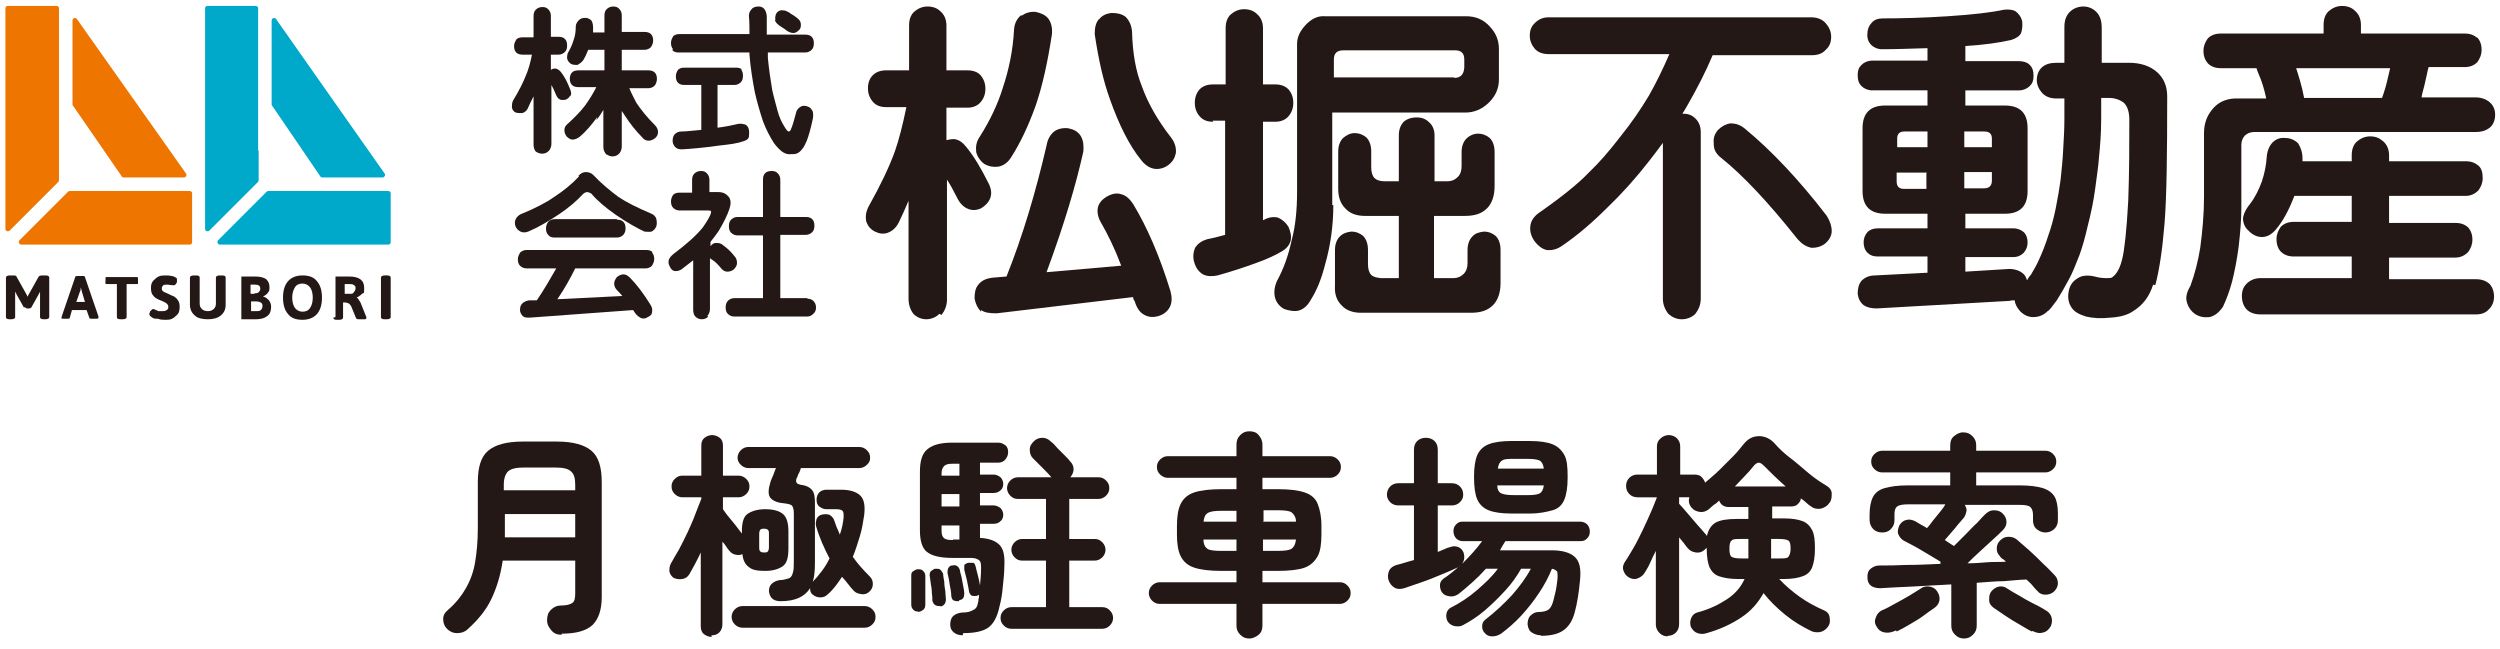
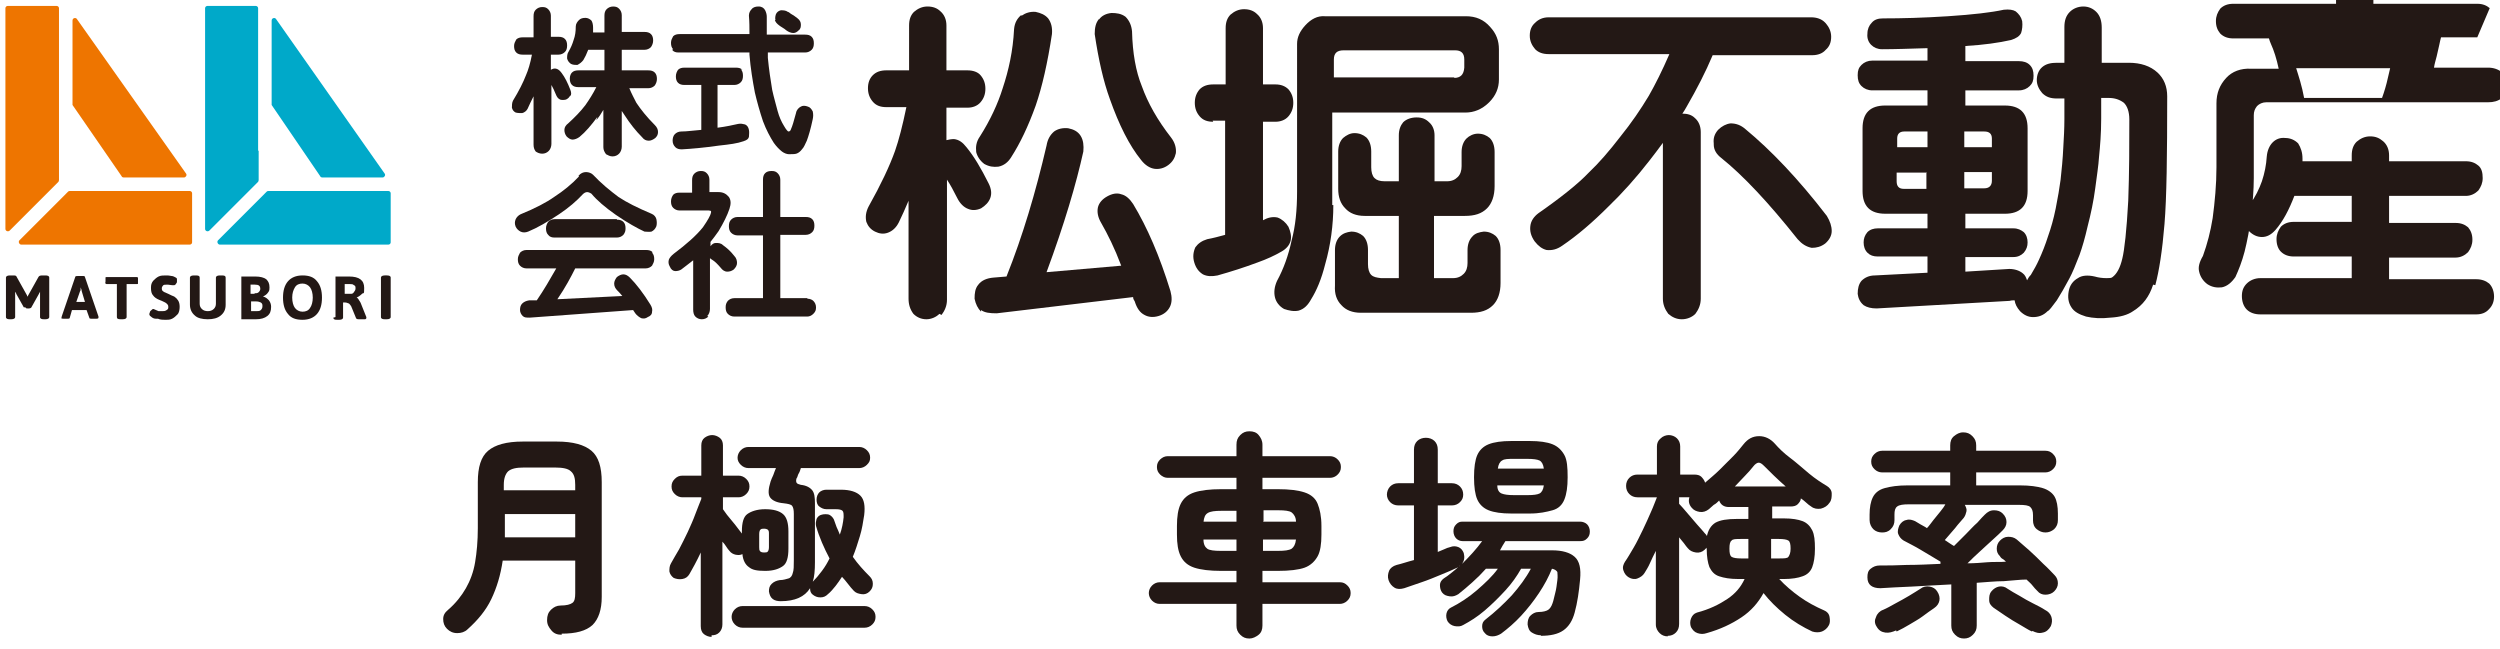
<svg xmlns="http://www.w3.org/2000/svg" id="_レイヤー_2" version="1.1" viewBox="0 0 462 120">
  <defs>
    <style>
      .st0 {
        fill: none;
      }

      .st1 {
        fill: #00a9c9;
      }

      .st2 {
        fill: #ee7500;
      }

      .st3 {
        fill: #231815;
      }
    </style>
  </defs>
  <g id="_レイヤー_1-2">
    <g>
      <g id="_レイヤー_1-21" data-name="_レイヤー_1-2">
        <g>
          <g>
            <g>
              <path class="st3" d="M105.4,17.6c-.2.4-.4.6-.8.8-.4.1-.8.1-1.1,0-.4-.2-.6-.5-.8-1-.3-.7-.5-1.2-.8-1.7v10.9c0,.5-.2,1-.5,1.3-.3.3-.7.5-1.2.5s-.9-.2-1.2-.4c-.3-.4-.4-.8-.4-1.3v-8.9c-.4.8-.8,1.6-1.1,2.3-.2.4-.6.7-1,.8-.4,0-.8,0-1.2-.1-.4-.2-.6-.5-.7-.9,0-.4,0-.9.2-1.3,1.1-1.8,1.9-3.4,2.4-4.7.4-.9.8-2.2,1.1-3.8h-1.7c-.5,0-.9-.1-1.2-.4-.3-.3-.4-.7-.4-1.2s.2-.8.4-1.2c.3-.3.7-.4,1.2-.4h2v-3.9c0-.5.1-.9.4-1.2.3-.3.7-.5,1.2-.5s.8.1,1.1.4c.3.3.5.7.5,1.2v3.9h1.4c.5,0,.9.1,1.2.4.3.3.4.7.4,1.2s-.1.9-.4,1.2c-.3.3-.7.5-1.2.5h-1.4v2.8c.3-.2.7-.3,1-.2.4.1.7.4,1,.8.6.8,1.1,1.8,1.6,3.1.2.5.2.9,0,1.2h0ZM110.4,21.6c-1.1,1.5-2.2,2.8-3.3,3.7-.4.3-.9.5-1.3.5-.4,0-.8-.3-1.1-.6-.3-.4-.4-.8-.4-1.2,0-.5.3-.9.7-1.2,1.2-1.1,2.3-2.2,3.2-3.4.7-1,1.4-2.1,2-3.3h-3.3c-.5,0-.9-.1-1.2-.4-.3-.3-.4-.7-.4-1.2s.2-.9.4-1.1c.3-.3.7-.4,1.2-.4h4.8v-3.8h-3c-.3.8-.6,1.4-.9,1.9-.3.4-.7.7-1.1.9-.4,0-.8,0-1.2-.2-.4-.3-.6-.6-.7-1,0-.4,0-.9.3-1.3.4-.7.7-1.4.9-2.1.3-.8.4-1.6.4-2.5,0-.5.3-.9.6-1.2.3-.3.7-.4,1.2-.4.4,0,.8.2,1.1.5.2.3.3.8.3,1.3,0,.3,0,.6,0,.9h2.1v-3.1c0-.5.1-.9.4-1.2.3-.3.7-.5,1.2-.5s.8.1,1.1.4c.3.3.5.7.5,1.2v3.1h4.2c.5,0,.9.1,1.2.4.3.3.4.7.4,1.2s-.2.9-.4,1.2c-.3.3-.7.5-1.2.5h-4.2v3.8h4.9c.5,0,.9.1,1.2.4.3.3.4.7.4,1.2s-.2.9-.4,1.2c-.3.3-.7.5-1.2.5h-3.5c.4,1,.9,1.9,1.3,2.7.8,1.2,1.9,2.6,3.4,4.1.4.4.6.8.6,1.3,0,.5-.2.8-.5,1.1-.4.3-.8.5-1.2.5-.5,0-.9-.2-1.2-.6-1.2-1.2-2.3-2.6-3.2-4-.2-.3-.4-.6-.6-.9v6.6c0,.5-.2,1-.5,1.3-.3.3-.7.5-1.2.5s-.8-.2-1.2-.4c-.3-.4-.5-.8-.5-1.3v-6.9c-.4.7-.8,1.3-1.3,1.9h0s0,0,0,0Z" />
              <path class="st3" d="M124.4,9.1c-.3-.3-.4-.7-.4-1.2s.2-.8.4-1.2c.3-.3.7-.4,1.2-.4h12.9c0-1.2,0-2.3-.1-3.4,0-.5.2-.9.5-1.2.3-.4.8-.5,1.3-.5.6,0,1,.3,1.2.7.2.4.3.8.3,1.2,0,1,0,2.1,0,3.3h7.1c.5,0,.9.1,1.2.4.3.3.4.7.4,1.2s-.1.9-.4,1.2c-.3.3-.7.5-1.2.5h-6.9c0,.3,0,.7,0,1,.2,2.1.5,4.1.8,5.9.3,1.4.7,2.7,1,3.9.3,1.1.7,2,1.2,2.8.4.7.7,1,.8,1,.2,0,.4-.1.5-.5.2-.4.5-1.4.9-2.9.1-.6.5-1,.9-1.2.3-.2.8-.2,1.3,0,.4.1.7.5.9.9.1.5.1.9,0,1.4-.4,1.9-.8,3.2-1.1,4-.3.6-.5,1.2-.9,1.6-.3.4-.6.6-.8.7-.3.2-.9.2-1.6.2-.4,0-.9-.2-1.3-.5-.5-.4-1-.9-1.5-1.6-.7-1.1-1.4-2.4-2-4-.6-1.8-1.1-3.6-1.5-5.3-.4-2.1-.8-4.5-1-7,0-.1,0-.2,0-.4h-13.1c-.5,0-.9-.1-1.2-.5h0,0ZM136.9,12.8c.3.3.4.7.4,1.2s-.1.9-.4,1.2c-.3.3-.7.5-1.2.5h-3.1v7.9c1.6-.2,2.9-.5,3.8-.7.5-.1.9,0,1.3.1.4.2.6.5.7,1,.1.5,0,.9,0,1.3-.1.4-.4.6-1,.8-1.1.4-2.6.6-4.5.8-2.8.4-5.1.6-6.9.7-.5,0-.9-.1-1.2-.4-.3-.3-.5-.7-.5-1.2,0-.4.1-.9.4-1.2.3-.3.7-.5,1.2-.5,1.1,0,2.3-.2,3.7-.3v-8.3h-3.1c-.5,0-.9-.1-1.2-.4-.3-.3-.4-.7-.4-1.2s.2-.9.4-1.2c.3-.3.7-.4,1.2-.4h9.5c.5,0,.9.1,1.2.4h0s0,0,0,0ZM143.3,3.7c-.1-.4,0-.8.1-1.1.2-.4.5-.6.9-.7.4,0,.9,0,1.3.3.2,0,.4.3.8.5.4.2.7.5,1,.7.4.3.6.7.6,1.1,0,.4,0,.8-.4,1.1-.3.3-.6.5-1,.5-.4,0-.9-.2-1.3-.5-.2-.2-.4-.3-.7-.5-.3-.2-.5-.3-.6-.4-.4-.3-.7-.6-.8-1h0Z" />
              <path class="st3" d="M106.9,32.5c.4-.5.9-.7,1.4-.7s1,.2,1.3.5c1.5,1.6,3.1,2.9,4.7,4.1,1.5,1,3.5,2,6.1,3.1.5.2.8.6.9,1,.1.5.1.9,0,1.3-.2.5-.5.8-.9,1-.4.1-.9,0-1.3,0-1.3-.6-3.1-1.6-5.3-3.1-2-1.4-3.5-2.7-4.5-3.9-.3-.2-.6-.3-.8-.3-.3,0-.6.2-.8.4-1.1,1.2-2.6,2.5-4.4,3.7-2.1,1.4-4,2.5-5.7,3.2-.5.2-1,.2-1.4,0-.4-.2-.7-.5-.9-.9-.2-.5-.2-.9,0-1.4.2-.4.5-.7.9-.9,2.7-1.1,4.8-2.2,6.2-3.2,1.7-1.1,3.3-2.4,4.6-3.8h0ZM120.5,46.7c.3.3.4.7.4,1.2s-.2.8-.4,1.2c-.3.3-.7.5-1.2.5h-13c-.8,1.6-1.8,3.5-3.3,5.7l12-.6c-.3-.4-.6-.7-.9-1-.4-.4-.6-.8-.6-1.3,0-.4.2-.8.5-1.2.4-.3.8-.5,1.2-.5.4,0,.8.2,1.2.6,1.2,1.2,2.5,2.9,3.8,5,.3.5.4.9.3,1.3,0,.5-.3.8-.8,1-.4.3-.8.3-1.2.2-.4-.2-.8-.5-1.1-.9-.1-.2-.3-.4-.4-.6l-19.1,1.4c-.6,0-1,0-1.3-.3-.3-.3-.5-.7-.5-1.1,0-.5.1-.9.4-1.2.3-.3.7-.5,1.3-.6h1.4c1.3-1.9,2.4-3.8,3.6-5.9h-5.5c-.5,0-.9-.2-1.2-.5-.3-.3-.4-.7-.4-1.2s.2-.8.4-1.2c.3-.3.7-.5,1.2-.5h22.1c.5,0,.9.1,1.2.4h0s0,0,0,0ZM114,40.6c.5,0,.9.1,1.2.4.3.3.4.7.4,1.2s-.1.8-.4,1.2c-.3.3-.7.5-1.2.5h-11.5c-.5,0-.9-.1-1.2-.5-.3-.3-.4-.7-.4-1.2s.2-.9.4-1.2c.3-.3.7-.5,1.2-.5h11.5Z" />
              <path class="st3" d="M130.9,58.5c-.3.3-.7.5-1.2.5-.5,0-.9-.2-1.2-.5-.3-.3-.4-.8-.4-1.3v-9.1c-.8.6-1.5,1.2-2.2,1.7-.3.2-.7.3-1.1.3-.4,0-.8-.3-1-.8-.3-.5-.3-.9-.2-1.3.1-.3.4-.7.9-1.1,2.4-1.8,4.2-3.4,5.4-4.9.9-1.3,1.4-2.2,1.5-2.7,0-.2,0-.3,0-.3,0,0-.2-.1-.4-.1h-5.4c-.5,0-.9-.2-1.2-.5-.3-.3-.4-.7-.4-1.2s.2-.9.4-1.2c.3-.3.7-.4,1.2-.4h2.3v-2.3c0-.5.1-.9.4-1.2.3-.3.7-.5,1.2-.5s.8.1,1.1.4c.3.3.5.7.5,1.2v2.3h1.7c.8,0,1.4.3,1.9.9.4.6.4,1.3.1,2.2-.4,1.2-1.1,2.6-2,4.1-.5.7-1,1.4-1.5,2-.3.4-.3.4,0,0v.8c.3-.4.6-.6,1-.6.4,0,.9,0,1.3.4.7.5,1.4,1.1,2.1,2,.4.4.5.9.5,1.3,0,.4-.2.8-.6,1.2-.4.3-.8.4-1.2.4-.5,0-.9-.3-1.2-.7-.6-.7-1.1-1.2-1.6-1.5-.2-.1-.3-.2-.4-.3v9.4c0,.5-.2,1-.5,1.3h0,0ZM149.2,55.2c.5,0,.9.2,1.1.4.3.3.5.7.5,1.2s-.1.8-.5,1.2c-.3.3-.7.5-1.1.5h-13.5c-.5,0-.9-.2-1.2-.5-.3-.3-.4-.7-.4-1.2s.1-.8.4-1.2c.3-.3.7-.5,1.2-.5h5.3v-11.6h-4.7c-.5,0-.9-.2-1.2-.5-.3-.3-.4-.7-.4-1.2s.1-.9.4-1.2c.3-.3.7-.5,1.2-.5h4.7v-6.9c0-.5.1-.9.4-1.2.3-.3.7-.4,1.2-.4s.8.1,1.1.4c.3.3.5.7.5,1.2v6.9h4.7c.5,0,.9.1,1.2.4.3.3.4.7.4,1.2s-.1.9-.4,1.2c-.3.3-.7.5-1.2.5h-4.7v11.7h5,0Z" />
            </g>
            <g>
              <path class="st3" d="M173.6,58c-.6.6-1.5,1-2.4,1-1,0-1.8-.4-2.4-1-.6-.8-.9-1.7-.9-2.8v-18.1c-.6,1.4-1.2,2.8-1.8,4-.5,1-1.2,1.6-2,1.9-.8.3-1.6.2-2.4-.2-.8-.4-1.3-1-1.6-1.8-.2-.9-.1-1.8.4-2.8,2.3-4.1,3.9-7.5,4.9-10.3.7-2,1.4-4.7,2.1-8.1h-3.7c-1.1,0-1.9-.3-2.5-1-.6-.7-.9-1.5-.9-2.5s.3-1.8.9-2.4c.6-.6,1.4-.9,2.5-.9h4.2V4.7c0-1.1.3-1.9.9-2.5.7-.6,1.5-1,2.5-1s1.8.3,2.4.9c.7.6,1.1,1.5,1.1,2.6v8.3h3.9c1,0,1.9.3,2.4.9.6.7.9,1.5.9,2.5s-.3,1.8-.9,2.5c-.6.7-1.5,1-2.4,1h-3.9v6c.4-.1.9-.2,1.4-.2.9.1,1.6.6,2.3,1.5,1.4,1.7,2.7,3.9,4.1,6.7.5,1,.6,1.9.3,2.7-.3.8-.9,1.4-1.7,1.9-.9.4-1.7.4-2.4.1-.8-.3-1.5-1-2-2-.7-1.4-1.3-2.5-1.9-3.4v22.2c0,1.1-.4,2-1,2.8h0s0,0,0,0ZM181.3,57.6c-.6-.6-1-1.4-1.2-2.4,0-1,.1-1.9.7-2.6.6-.8,1.6-1.2,2.8-1.3l2.4-.2c3-7.5,5.4-15.6,7.4-24.2.2-1.2.7-2,1.4-2.6.7-.5,1.6-.7,2.6-.6,1,.2,1.8.6,2.3,1.4.5.8.6,1.8.5,2.9-1.3,5.9-3.5,13.4-6.8,22.3l13.8-1.2c-1.2-3.2-2.5-5.8-3.7-7.9-.6-1-.8-2-.6-2.9.2-.8.8-1.5,1.7-2,.9-.5,1.8-.7,2.6-.4.9.2,1.6.9,2.2,1.8,2.6,4.3,4.9,9.6,6.9,16.1.3,1.1.3,2.1-.1,2.9-.4.8-1.1,1.4-2.1,1.7-1,.3-1.9.2-2.6-.2-.8-.4-1.4-1.2-1.8-2.5-.2-.3-.3-.5-.3-.8l-25.2,3c-1.3,0-2.2-.1-2.9-.6h0s0,0,0,0ZM188.8,2.9c.7-.5,1.6-.8,2.6-.7.9.2,1.7.5,2.3,1.2.6.8.8,1.8.7,2.9-.8,5.3-1.8,9.7-3,13.2-1.4,3.9-2.9,7-4.5,9.5-.6,1-1.4,1.6-2.4,1.8-.9.1-1.7,0-2.6-.5-.8-.6-1.3-1.4-1.5-2.2-.1-1,0-1.9.7-2.9,1.9-3,3.3-6,4.2-8.9,1.1-3.3,1.9-6.9,2.1-10.9.1-1.2.6-2,1.3-2.6,0,0,0,0,0,0ZM203.1,3.6c.5-.7,1.3-1.1,2.3-1.2.9,0,1.8.1,2.6.7.7.7,1.1,1.6,1.2,2.7.1,4,.7,7.4,1.8,10.1,1.1,3.1,2.9,6.3,5.4,9.5.7.9,1,1.9.9,2.9-.2.9-.6,1.6-1.4,2.2-.8.6-1.7.8-2.5.7-.9-.1-1.8-.7-2.5-1.6-2.2-2.7-4.1-6.5-5.8-11.3-1.2-3.3-2.1-7.3-2.8-12,0-1.2.2-2.1.8-2.8h0Z" />
              <path class="st3" d="M224.2,22.5c-1.1,0-1.9-.3-2.5-1-.6-.7-.9-1.5-.9-2.5s.3-1.8.9-2.5c.6-.6,1.4-.9,2.5-.9h2.3V5.2c0-1.1.3-1.9.9-2.5.7-.6,1.5-1,2.5-1s1.8.3,2.4.9c.7.6,1.1,1.5,1.1,2.6v10.4h2.3c1,0,1.8.3,2.4.9.6.7.9,1.5.9,2.5s-.3,1.8-.9,2.5c-.6.7-1.5,1-2.4,1h-2.3v18.2s0,0,0,0c.9-.5,1.8-.7,2.7-.5.8.3,1.5.9,2,1.7.4.9.6,1.8.4,2.6-.2.8-.8,1.5-1.7,2-1.2.7-2.7,1.4-4.4,2-2.4.9-4.9,1.7-7.4,2.4-1,.2-1.9.2-2.7-.2-.8-.5-1.3-1.2-1.6-2.2-.3-1-.2-1.9.2-2.8.5-.7,1.2-1.2,2.2-1.5,1.1-.2,2.2-.5,3.3-.8v-21.1h-2.3s0,0,0,0ZM246.4,37.9c0,3.7-.5,7.4-1.5,10.9-.7,2.8-1.6,4.9-2.6,6.5-.6,1.1-1.3,1.8-2.3,2.1-.9.2-1.8,0-2.7-.3-.9-.5-1.5-1.3-1.7-2.2-.2-.9-.1-1.9.4-3,1.2-2.2,2.1-4.7,2.7-7.5.7-2.6,1-5.6,1-9V8.1c0-1.2.5-2.3,1.5-3.4,1.1-1.2,2.3-1.8,3.6-1.7h26.1c1.8,0,3.3.6,4.5,2,1.1,1.2,1.6,2.5,1.6,4.1v5.6c0,1.6-.6,3-1.8,4.2-1.3,1.3-2.8,1.9-4.4,1.9h-24.6v17.1h0ZM268.7,14.4c1.2,0,1.8-.6,1.9-1.9v-1.5c0-1.2-.6-1.7-1.7-1.7h-20.6c-1.2,0-1.8.5-1.8,1.7v3.3h22.3ZM268.5,51.4c.9,0,1.5-.3,2-.8.5-.5.7-1.2.7-2v-2.4c0-1,.3-1.9.9-2.5.5-.6,1.3-.8,2.1-.9.9,0,1.6.3,2.2.8.6.6.9,1.5.9,2.6v6.1c0,1.8-.5,3.2-1.4,4.1-1,1-2.3,1.4-4.1,1.4h-20.3c-1.6,0-2.8-.5-3.6-1.4-.9-.9-1.3-2.1-1.2-3.6v-6.6c0-1,.3-1.9.9-2.5.6-.6,1.3-.8,2.1-.9.9,0,1.6.3,2.2.8.6.6.9,1.5.9,2.6v2.6c0,.9.2,1.6.6,2,.4.4,1,.5,1.8.6h3.3v-11.5h-6.3c-1.6,0-2.8-.5-3.6-1.4-.9-.9-1.3-2.1-1.3-3.6v-6.9c0-1,.3-1.9.9-2.5.6-.5,1.3-.9,2.1-.9.9,0,1.6.3,2.2.8.6.6.9,1.5.9,2.6v2.9c0,.9.2,1.6.6,2,.4.4,1,.6,1.9.6h2.6v-8.5c0-1,.3-1.8.8-2.4.6-.6,1.5-.9,2.5-.9s1.7.3,2.3.9c.7.6,1,1.5,1,2.4v8.5h2.3c.9,0,1.5-.3,2-.8.5-.5.7-1.2.7-2v-2.6c0-1,.3-1.9.9-2.5.5-.5,1.3-.9,2.1-.9.9,0,1.6.3,2.2.8.6.6.9,1.5.9,2.6v6.3c0,1.8-.5,3.2-1.4,4.1-1,1-2.3,1.4-4.1,1.4h-5.7v11.5h3.3c0,0,0,0,0,0Z" />
              <path class="st3" d="M337.4,4.3c.6.7,1,1.5,1,2.5s-.3,1.8-1,2.4c-.6.7-1.5,1-2.5,1h-18.4c-1.3,3.1-2.9,6.2-4.8,9.5-.3.5-.5.9-.8,1.3.9,0,1.7.2,2.3.8.7.6,1.1,1.5,1.1,2.6v30.8c0,1.1-.4,2-1,2.8-.6.6-1.5,1-2.5,1-1,0-1.8-.4-2.5-1-.6-.8-1-1.7-1-2.8v-28.8c-.9,1.2-1.7,2.3-2.5,3.3-2.4,3.1-5,6-7.6,8.5-2.9,2.9-5.7,5.3-8.5,7.2-1,.7-1.9.9-2.9.8-.8-.2-1.5-.7-2.2-1.6-.7-1-.9-1.9-.8-2.8.1-1,.7-1.8,1.5-2.4,4.3-3,7.4-5.5,9.3-7.5,1.9-1.8,3.8-4,5.8-6.6,2.1-2.6,3.8-5.1,5.3-7.6,1.2-2.1,2.5-4.7,3.8-7.7h-22.3c-1.1,0-1.9-.3-2.5-.9-.6-.7-1-1.5-1-2.5s.3-1.8,1-2.4c.6-.6,1.4-1,2.5-1h48.5c1,0,1.9.3,2.5.9h0,0ZM316.7,26.5c-.1-.9.1-1.7.8-2.5.7-.7,1.5-1.1,2.3-1.2,1,0,1.9.3,2.8,1.1,4.6,3.8,9.7,9.1,15,16,.6,1,.9,1.9.9,2.8,0,.9-.5,1.7-1.2,2.3-.8.6-1.6.8-2.5.8-1-.2-1.8-.7-2.6-1.6-5.4-6.8-10.1-11.8-14.1-15-.9-.7-1.4-1.5-1.4-2.5h0Z" />
              <path class="st3" d="M397.9,52.6c-.7,2.2-1.9,3.8-3.7,4.9-1,.7-2.4,1.1-4.2,1.2-1.7.2-3.2.1-4.5-.2-1.3-.4-2.2-.9-2.7-1.7-.6-.9-.7-1.9-.5-3,.2-1.1.8-1.9,1.7-2.4.7-.5,1.8-.6,3.1-.3.7.2,1.4.3,2.2.3.5,0,.9,0,1.1-.2.8-.6,1.4-1.7,1.8-3.4.4-1.6.8-5.2,1.1-10.7.2-5.4.2-10.4.2-15,0-1.5-.4-2.5-1-3.1-.8-.6-1.7-.9-2.8-.9h-1.4v3.8c0,2.8-.2,5.1-.4,7.1-.1,1.6-.4,3.5-.7,5.8-.3,2.3-.8,4.7-1.4,7-.5,2.2-1,3.9-1.5,5.3-.7,1.8-1.3,3.3-1.9,4.4-.8,1.5-1.6,2.9-2.3,4-.9,1.2-1.4,1.9-1.7,2-.8.8-1.7,1.1-2.7,1.1-.9,0-1.7-.4-2.4-1.1-.6-.7-.9-1.3-1-2-.3,0-.6,0-.9.1l-24.6,1.4c-1,0-1.8-.2-2.4-.6-.7-.6-1-1.3-1.1-2.1,0-1,.2-1.8.7-2.4.6-.6,1.4-1,2.5-1l9.7-.5v-3h-9.2c-.8,0-1.4-.2-1.9-.7-.5-.5-.7-1.2-.7-1.9s.2-1.3.7-1.9c.5-.5,1.2-.7,1.9-.7h9.2v-2.7h-7.8c-2.8,0-4.2-1.4-4.2-4.2v-11.6c0-2.8,1.4-4.2,4.2-4.2h7.8v-2.8h-10.2c-.8,0-1.5-.3-2-.8-.5-.5-.7-1.1-.7-2s.2-1.4.7-1.9c.5-.5,1.2-.8,2-.8h10.2v-2.3c-3.3.1-6.1.2-8.4.2-.8,0-1.5-.3-2-.8s-.8-1.2-.7-2.1c0-.8.3-1.5.8-2,.5-.6,1.2-.8,2.1-.8,3.4,0,7.4-.1,12-.4,4.6-.3,8-.7,10.3-1.2,1-.1,1.7,0,2.2.3.6.5,1,1,1.2,1.8.1.8,0,1.6-.2,2.2-.3.6-.9,1-1.9,1.3-2.2.5-5,.9-8.4,1.1v2.8h9.9c.8,0,1.5.2,2,.7.5.5.7,1.1.7,2s-.2,1.4-.7,1.9c-.5.5-1.2.8-2,.8h-9.9v2.8h7.3c2.8,0,4.2,1.4,4.2,4.2v11.6c0,2.8-1.4,4.2-4.2,4.2h-7.3v2.7h8.9c.8,0,1.4.3,1.9.7.5.5.7,1.2.7,1.9s-.2,1.3-.7,1.9c-.5.5-1.1.8-1.9.8h-8.9v2.7l8.1-.5c1,0,1.9.3,2.5.8.4.3.6.7.8,1.3.2-.4.4-.7.7-1,.6-1,1.1-1.9,1.5-2.8.6-1.3,1.2-2.8,1.7-4.4.5-1.4,1-3.1,1.4-5.1.4-2,.7-3.8.9-5.3.2-1.8.4-3.8.5-6,.1-1.7.2-3.4.2-5.2v-3.8h-1.4c-1.2,0-2-.3-2.7-1-.6-.7-1-1.5-1-2.4s.3-1.8,1-2.4c.7-.6,1.6-.8,2.7-.8h1.4v-6.6c0-1.2.3-2.1,1-2.8.6-.6,1.5-1,2.5-1,1,0,1.8.4,2.4,1,.7.7,1,1.7,1,2.9v6.5h5c2.2,0,4,.6,5.3,1.8,1.2,1.1,1.8,2.6,1.8,4.4,0,10.9-.1,18.8-.5,23.6-.4,4.9-1,8.7-1.7,11.3h0ZM356.1,24.3h-4.2c-.9,0-1.3.5-1.3,1.3v1.6h5.6v-2.9h0ZM356.1,31.9h-5.6v1.6c0,.9.4,1.4,1.3,1.4h4.2v-2.9h0ZM363,27.2h5.1v-1.6c0-.9-.5-1.3-1.4-1.3h-3.7v2.9h0,0ZM363,34.8h3.7c.9,0,1.4-.5,1.4-1.4v-1.6h-5.1v2.9h0,0Z" />
-               <path class="st3" d="M457.8,6.9c.5.6.8,1.3.8,2.3,0,.9-.3,1.6-.8,2.3-.6.6-1.4.9-2.3.9h-6.7c-.2.7-.4,1.9-.8,3.5-.2.8-.4,1.4-.5,2.1h10c1,0,1.9.3,2.6.9.7.6,1,1.4,1,2.3,0,1.1-.4,1.9-1,2.4-.8.6-1.6.8-2.6.8h-41c-.7,0-1.3.3-1.7.7-.4.5-.6,1-.6,1.7v11.6c0,2.2-.2,4.6-.5,7.2-.3,2.3-.7,4.4-1.2,6.4-.5,1.9-1.1,3.4-1.7,4.7-.7,1-1.5,1.7-2.5,1.9-.9.1-1.8,0-2.7-.6-.8-.6-1.3-1.4-1.5-2.3-.2-.8,0-1.7.7-2.9.8-2.2,1.4-4.5,1.8-7,.4-3,.7-6.2.7-9.4v-11.8c0-1.9.6-3.4,1.8-4.7,1.1-1.2,2.7-1.8,4.6-1.7h5.1c-.4-1.9-.9-3.4-1.4-4.5-.2-.4-.3-.8-.4-1.1h-6.6c-1,0-1.8-.3-2.4-.9-.5-.6-.8-1.3-.8-2.3,0-.9.3-1.6.8-2.3.6-.6,1.4-.9,2.4-.9h19v-1.6c0-1.1.3-1.9.9-2.5.7-.6,1.5-1,2.5-1s1.8.3,2.4.9c.7.6,1.1,1.5,1.1,2.6v1.6h19.2c1,0,1.7.3,2.3.8h0ZM441.5,41.2h12.3c1,0,1.7.3,2.3.8.5.6.8,1.3.8,2.3,0,.9-.3,1.6-.8,2.3-.6.6-1.4,1-2.3,1h-12.3v4h16.1c1,0,1.8.3,2.4.8.6.6.9,1.5.9,2.4s-.3,1.7-.9,2.3c-.6.7-1.4,1-2.4,1h-39.9c-1,0-1.9-.3-2.5-.9-.6-.6-.9-1.5-.9-2.5s.3-1.7.9-2.3c.6-.6,1.5-1,2.5-1h16.9v-4h-10.7c-1,0-1.8-.3-2.4-.9-.5-.5-.8-1.3-.8-2.3,0-.9.3-1.6.8-2.3.6-.6,1.4-.9,2.4-.9h10.7v-4.8h-10.6c-1,2.6-2.1,4.7-3.5,6.3-.8.9-1.6,1.3-2.5,1.3-.9,0-1.7-.4-2.4-1.1-.7-.6-1-1.3-1.1-2.1,0-.8.4-1.8,1.3-2.9,1-1.3,1.7-2.8,2.2-4.2.5-1.5.8-3,.9-4.6.1-1.1.5-2,1.1-2.6.6-.6,1.4-.9,2.3-.8,1,0,1.8.4,2.4,1,.5.8.8,1.7.8,2.8,0,.2,0,.3,0,.5h9.1v-1.1c0-1.1.3-1.9.9-2.5.7-.6,1.5-1,2.5-1s1.7.3,2.4.9c.7.6,1.1,1.5,1.1,2.6v1.1h14.2c1,0,1.7.3,2.3.8.6.5.8,1.3.8,2.3,0,.9-.3,1.6-.8,2.3-.6.6-1.4,1-2.3,1h-14.2v4.8h0,0ZM424.3,12.5c.5,1.6,1.1,3.4,1.5,5.6h14.4c.4-1.1.8-2.4,1.1-3.8.2-.8.3-1.3.4-1.7h-17.5,0Z" />
+               <path class="st3" d="M457.8,6.9h-6.7c-.2.7-.4,1.9-.8,3.5-.2.8-.4,1.4-.5,2.1h10c1,0,1.9.3,2.6.9.7.6,1,1.4,1,2.3,0,1.1-.4,1.9-1,2.4-.8.6-1.6.8-2.6.8h-41c-.7,0-1.3.3-1.7.7-.4.5-.6,1-.6,1.7v11.6c0,2.2-.2,4.6-.5,7.2-.3,2.3-.7,4.4-1.2,6.4-.5,1.9-1.1,3.4-1.7,4.7-.7,1-1.5,1.7-2.5,1.9-.9.1-1.8,0-2.7-.6-.8-.6-1.3-1.4-1.5-2.3-.2-.8,0-1.7.7-2.9.8-2.2,1.4-4.5,1.8-7,.4-3,.7-6.2.7-9.4v-11.8c0-1.9.6-3.4,1.8-4.7,1.1-1.2,2.7-1.8,4.6-1.7h5.1c-.4-1.9-.9-3.4-1.4-4.5-.2-.4-.3-.8-.4-1.1h-6.6c-1,0-1.8-.3-2.4-.9-.5-.6-.8-1.3-.8-2.3,0-.9.3-1.6.8-2.3.6-.6,1.4-.9,2.4-.9h19v-1.6c0-1.1.3-1.9.9-2.5.7-.6,1.5-1,2.5-1s1.8.3,2.4.9c.7.6,1.1,1.5,1.1,2.6v1.6h19.2c1,0,1.7.3,2.3.8h0ZM441.5,41.2h12.3c1,0,1.7.3,2.3.8.5.6.8,1.3.8,2.3,0,.9-.3,1.6-.8,2.3-.6.6-1.4,1-2.3,1h-12.3v4h16.1c1,0,1.8.3,2.4.8.6.6.9,1.5.9,2.4s-.3,1.7-.9,2.3c-.6.7-1.4,1-2.4,1h-39.9c-1,0-1.9-.3-2.5-.9-.6-.6-.9-1.5-.9-2.5s.3-1.7.9-2.3c.6-.6,1.5-1,2.5-1h16.9v-4h-10.7c-1,0-1.8-.3-2.4-.9-.5-.5-.8-1.3-.8-2.3,0-.9.3-1.6.8-2.3.6-.6,1.4-.9,2.4-.9h10.7v-4.8h-10.6c-1,2.6-2.1,4.7-3.5,6.3-.8.9-1.6,1.3-2.5,1.3-.9,0-1.7-.4-2.4-1.1-.7-.6-1-1.3-1.1-2.1,0-.8.4-1.8,1.3-2.9,1-1.3,1.7-2.8,2.2-4.2.5-1.5.8-3,.9-4.6.1-1.1.5-2,1.1-2.6.6-.6,1.4-.9,2.3-.8,1,0,1.8.4,2.4,1,.5.8.8,1.7.8,2.8,0,.2,0,.3,0,.5h9.1v-1.1c0-1.1.3-1.9.9-2.5.7-.6,1.5-1,2.5-1s1.7.3,2.4.9c.7.6,1.1,1.5,1.1,2.6v1.1h14.2c1,0,1.7.3,2.3.8.6.5.8,1.3.8,2.3,0,.9-.3,1.6-.8,2.3-.6.6-1.4,1-2.3,1h-14.2v4.8h0,0ZM424.3,12.5c.5,1.6,1.1,3.4,1.5,5.6h14.4c.4-1.1.8-2.4,1.1-3.8.2-.8.3-1.3.4-1.7h-17.5,0Z" />
            </g>
          </g>
          <g>
            <g>
              <path class="st3" d="M4.4,56.8l-1.4-2.5c0-.2-.2-.3-.2-.4h0v4.7c0,.2-.2.4-.7.4h-.3c-.4,0-.7-.1-.7-.4v-7.3c0-.2.2-.4.7-.4h.6c.4,0,.6,0,.7.3l1.9,3.4v.2c.1,0,.2-.2.2-.2l1.9-3.4c.1-.2.3-.3.7-.3h.6c.4,0,.7.1.7.4v7.3c0,.2-.2.4-.7.4h-.3c-.4,0-.7-.1-.7-.4v-4.7h0c0,.1-.2.3-.2.4l-1.4,2.5c0,.1-.3.2-.4.2h-.3c-.2,0-.3,0-.4-.2h0Z" />
              <path class="st3" d="M11.4,58.7s0,0,0-.2l2.5-7.3c0-.2.3-.2.6-.2h.6c.4,0,.6,0,.6.2l2.5,7.3c0,0,0,.1,0,.2,0,.2-.2.2-.6.2h-.5c-.4,0-.6,0-.6-.2l-.5-1.4h-2.7l-.4,1.4c0,.2-.2.2-.5.2h-.4c-.5,0-.7,0-.7-.2h0,0ZM15.7,55.8l-.6-2c0-.2-.1-.4-.2-.7h0s0,.1,0,.3c0,.2,0,.3-.1.4l-.7,2h1.7Z" />
              <path class="st3" d="M21.6,58.6v-6.1h-1.8c-.1,0-.2,0-.3-.1s0-.2,0-.4v-.3c0-.2,0-.3,0-.4s.1-.1.3-.1h5.4c.1,0,.2,0,.3.1,0,0,0,.2,0,.4v.3c0,.2,0,.3,0,.4s-.1.1-.3.1h-1.8v6.1c0,.2-.2.4-.7.4h-.4c-.5,0-.7-.1-.7-.4h0Z" />
              <path class="st3" d="M28.8,58.9c-.4,0-.7-.2-.9-.4-.2-.1-.3-.3-.3-.4s0-.2.1-.4c0-.2.2-.3.3-.4.1-.1.2-.2.3-.2s.1,0,.3.1c.2.1.5.2.7.3.2,0,.4,0,.7,0s.5,0,.8-.2.3-.3.3-.6-.1-.4-.3-.6-.5-.3-.9-.5l-.5-.2c-.5-.2-.9-.5-1.1-.8-.3-.3-.4-.8-.4-1.4s.1-.9.4-1.3c.3-.3.6-.6,1-.8s.9-.2,1.3-.2.7,0,1.1.1c.3,0,.6.2.8.3.2.1.2.2.2.4s0,.2,0,.4c0,.2-.2.3-.2.4-.1.1-.2.2-.3.2s-.1,0-.2,0-.2,0-.2,0c-.3,0-.5-.1-.9-.1s-.7,0-.8.2c-.1.1-.2.3-.2.4s0,.4.1.5.2.2.4.3c.1,0,.4.2.7.3.4.2.8.4,1.1.5.3.2.5.4.7.7.2.3.3.7.3,1.2s-.1,1.1-.4,1.4-.6.6-1,.8-.8.2-1.2.2-1,0-1.4-.2h0s0,0,0,0Z" />
              <path class="st3" d="M36,58.3c-.6-.5-.9-1.2-.9-2v-5c0-.2.2-.4.7-.4h.4c.5,0,.7.1.7.4v4.8c0,.4.1.7.4,1,.3.3.7.4,1.1.4s.8-.1,1.1-.4.4-.6.4-1v-4.8c0-.2.2-.4.7-.4h.4c.5,0,.7.1.7.4v5c0,.9-.3,1.5-.9,2-.6.5-1.4.7-2.4.7s-1.9-.2-2.4-.7h0,0Z" />
              <path class="st3" d="M44.6,58.8c0,0,0-.2,0-.3v-7.1c0-.2,0-.3,0-.3,0,0,.2,0,.3,0h2.3c.9,0,1.6.2,2,.5.4.4.6.8.6,1.5s-.1.7-.3,1c-.2.3-.5.5-.9.7h0c.5.1.8.4,1.1.7.3.4.4.8.4,1.2,0,.8-.2,1.3-.7,1.7s-1.2.6-2.1.6h-2.4c-.2,0-.3,0-.3,0h0ZM47,54.2c.3,0,.6,0,.8-.2.2-.2.3-.4.3-.6,0-.6-.3-.8-1-.8h-.8v1.7h.8,0ZM47.4,57.5c.3,0,.6,0,.8-.2.2-.2.3-.4.3-.7s0-.5-.3-.7c-.2-.1-.5-.2-.9-.2h-.9v1.8h1.1Z" />
              <path class="st3" d="M53.2,58c-.6-.7-.9-1.7-.9-3s.3-2.3.9-3c.6-.7,1.5-1.1,2.7-1.1s2.1.3,2.7,1.1c.6.7.9,1.7.9,3s-.3,2.3-.9,3c-.6.7-1.5,1.1-2.7,1.1s-2.1-.3-2.7-1.1ZM57.3,56.9c.3-.4.5-1.1.5-1.9s-.2-1.5-.5-1.9-.8-.7-1.4-.7-1.1.2-1.4.7-.5,1.1-.5,1.9.2,1.5.5,1.9c.3.4.8.7,1.4.7s1.1-.2,1.4-.7Z" />
              <path class="st3" d="M62,58.6v-7.2c0-.2,0-.3,0-.3,0,0,.2,0,.3,0h2.2c1.9,0,2.8.7,2.8,2.1s-.1.8-.4,1.1-.6.5-1,.7h0c.1,0,.3.2.4.4s.3.4.4.7l1,2.5c0,0,0,.2,0,.2s0,.1-.2.2c-.1,0-.3,0-.5,0h-.5c-.4,0-.6,0-.7-.2l-.9-2.2c-.1-.2-.3-.4-.4-.5-.1,0-.4-.2-.7-.2h-.4v2.8c0,.2-.2.4-.7.4h-.4c-.5,0-.7-.1-.7-.4h0,0ZM64.8,54.3c.2,0,.4,0,.6-.3s.3-.4.3-.7,0-.5-.3-.6c-.2-.2-.4-.2-.7-.2h-1v1.8h1.1Z" />
              <path class="st3" d="M70.4,58.6v-7.3c0-.2.2-.4.7-.4h.4c.4,0,.7.1.7.4v7.3c0,.2-.2.4-.7.4h-.4c-.4,0-.7-.1-.7-.4Z" />
            </g>
            <g>
              <path class="st1" d="M50.2,3.8v15.4c0,0,0,.2,0,.2l9,13.2c0,.1.2.2.4.2h11.1c.3,0,.6-.4.4-.7L51,3.5c-.2-.3-.8-.2-.8.3h0Z" />
              <g>
                <path class="st1" d="M72.2,35.7c0-.2-.2-.4-.4-.4h-22.2c-.1,0-.2,0-.3.1l-9,9c-.3.3,0,.8.3.8h31.2c.2,0,.4-.2.4-.4v-9s0,0,0,0Z" />
                <path class="st1" d="M47.7,27.8V1.5c0-.2-.2-.4-.4-.4h-9c-.2,0-.4.2-.4.4v40.8c0,.4.5.6.8.3l9-9c0,0,.1-.2.1-.3,0,0,0-5.4,0-5.4Z" />
              </g>
              <path class="st2" d="M13.4,3.8v15.4c0,0,0,.2,0,.2l9.1,13.2c0,.1.2.2.4.2h11.1c.3,0,.6-.4.4-.7L14.2,3.5c-.2-.3-.8-.2-.8.3Z" />
              <g>
                <path class="st2" d="M35.5,35.7c0-.2-.2-.4-.4-.4H12.9c-.1,0-.2,0-.3.1l-9,9c-.3.3,0,.8.3.8h31.2c.2,0,.4-.2.4-.4v-9h0,0Z" />
                <path class="st2" d="M10.9,27.8V1.5c0-.2-.2-.4-.4-.4H1.4c-.2,0-.4.2-.4.4v40.8c0,.4.5.6.8.3l9-9c0,0,.1-.2.1-.3v-5.4s0,0,0,0Z" />
              </g>
            </g>
          </g>
        </g>
      </g>
      <g>
        <path class="st3" d="M103.8,117.3c-.8,0-1.4-.2-1.9-.8s-.8-1.1-.8-1.9c0-.8.2-1.4.7-1.9s1.1-.8,1.8-.8c1.1,0,1.8-.2,2.2-.5s.5-.9.5-1.8v-6h-13.4c-.4,2.7-1.1,5-2.1,7.1s-2.5,3.9-4.4,5.6c-.5.5-1.2.7-1.9.7-.8,0-1.4-.3-1.9-.8-.5-.5-.7-1.1-.7-1.8s.3-1.2.9-1.7c1.4-1.2,2.5-2.6,3.3-4,.8-1.4,1.4-3,1.7-4.8.3-1.8.5-3.9.5-6.3v-8.5c0-2.8.6-4.7,1.9-5.8s3.4-1.7,6.4-1.7h6.3c3,0,5.1.6,6.4,1.7s1.9,3,1.9,5.8v21.2c0,2.4-.6,4.1-1.7,5.2-1.2,1.1-3.1,1.6-5.7,1.6ZM93.2,99.3h13.1v-4.3h-13v3.5c0,.2,0,.5,0,.8ZM93.3,90.6h13v-1c0-1.2-.2-2-.8-2.5-.5-.5-1.5-.7-2.9-.7h-5.8c-1.4,0-2.3.2-2.9.7-.5.5-.8,1.3-.8,2.5v1Z" />
        <path class="st3" d="M131.5,117.7c-.5,0-1-.2-1.4-.5s-.6-.8-.6-1.5v-13.6c-.4.8-.7,1.5-1.1,2.2s-.7,1.3-1,1.8c-.3.5-.7.8-1.3.9s-1.1,0-1.6-.2c-.4-.3-.7-.7-.8-1.2,0-.5,0-1,.3-1.5.4-.7.9-1.6,1.5-2.6.5-1,1.1-2.1,1.6-3.2s1-2.2,1.4-3.3.8-2,1.1-2.8v-.3h-3.5c-.5,0-1-.2-1.4-.6-.4-.4-.6-.8-.6-1.4s.2-1,.6-1.4c.4-.4.8-.6,1.4-.6h3.5v-5.6c0-.6.2-1.1.6-1.4.4-.3.9-.5,1.4-.5s1,.2,1.4.5.6.8.6,1.4v5.6h2.9c.5,0,1,.2,1.4.6.4.4.6.8.6,1.4s-.2,1-.6,1.4-.9.6-1.4.6h-2.9v2.2c.4.6,1,1.4,1.7,2.2s1.3,1.7,1.8,2.3v-.4c0-1.6.3-2.7,1-3.2s1.8-.9,3.3-.9,2.6.3,3.3.9,1,1.7,1,3.2v3.2c0,1.6-.3,2.7-1,3.2s-1.7.9-3.3.9-2.4-.2-3-.7c-.6-.4-1.1-1.2-1.2-2.4-.4.2-.8.2-1.3.1-.4-.1-.8-.3-1.1-.7-.2-.2-.4-.5-.6-.8s-.4-.6-.7-.9v15.3c0,.6-.2,1.1-.6,1.5s-.9.5-1.4.5h0ZM137.2,116c-.5,0-1-.2-1.4-.6s-.6-.9-.6-1.4.2-1,.6-1.4.9-.6,1.4-.6h22.6c.5,0,1,.2,1.4.6s.6.8.6,1.4-.2,1-.6,1.4-.9.6-1.4.6h-22.6ZM144.3,111.1c-.6,0-1.1-.1-1.5-.4s-.6-.8-.7-1.4c0-.6.1-1,.5-1.4s.9-.6,1.5-.7c.7,0,1.2-.2,1.6-.3s.7-.5.8-1c.2-.5.2-1.3.2-2.4v-8.5c0-.8-.1-1.2-.3-1.5s-.8-.4-1.6-.5c-1.2-.1-2.1-.5-2.5-1.1s-.3-1.6.1-2.9c.1-.3.3-.8.5-1.2.2-.5.3-.9.5-1.3h-5.1c-.5,0-1-.2-1.4-.6s-.6-.8-.6-1.3.2-1,.6-1.4.9-.6,1.4-.6h20.5c.5,0,1,.2,1.4.6s.6.8.6,1.4-.2.9-.6,1.3-.9.6-1.4.6h-10.8c-.1.3-.2.7-.4,1s-.2.7-.4.9c-.1.3-.1.6,0,.8s.4.3.8.4c1,.1,1.7.5,2.1,1,.4.5.5,1.3.5,2.4v10.9c0,1.5-.1,2.7-.4,3.6.6-.6,1.1-1.2,1.7-2s1-1.5,1.4-2.3c-1-1.9-1.9-3.9-2.5-6-.1-.5,0-.9.1-1.3.2-.4.5-.7,1-.8.4-.1.9-.1,1.3,0,.4.2.7.5.9.9.2.5.3.9.5,1.4.2.4.4.9.6,1.4.4-1.1.6-2.2.7-3.2,0-.6,0-1-.2-1.2s-.6-.3-1.3-.3h-1.7c-.5,0-.9-.2-1.3-.5s-.5-.8-.5-1.3.2-1,.5-1.3.8-.5,1.3-.5h2.7c1.7,0,2.9.4,3.6,1.1s.9,1.9.7,3.6c-.2,1.3-.4,2.6-.8,3.9s-.8,2.6-1.3,3.8c.9,1.3,2,2.5,3.1,3.6.4.4.6.8.6,1.4s-.2,1-.6,1.4c-.4.4-.9.6-1.5.5s-1-.2-1.4-.6c-.4-.4-.7-.8-1.1-1.3s-.7-.9-1.1-1.3c-.4.6-.8,1.2-1.2,1.7s-.9,1.1-1.4,1.5c-.4.4-.8.6-1.4.6s-1-.2-1.4-.5c-.4-.3-.5-.7-.5-1.2-.5.8-1.2,1.4-2.1,1.8s-2,.6-3.3.6h0ZM141.2,102.1c.3,0,.6,0,.7-.2.1-.1.2-.4.2-.8v-2.4c0-.4,0-.6-.2-.8-.1-.1-.4-.2-.7-.2s-.5,0-.7.2c-.1.1-.2.4-.2.8v2.4c0,.4,0,.6.2.8.1.1.3.2.7.2Z" />
-         <path class="st3" d="M169.8,113c-.4,0-.7,0-1-.3s-.4-.6-.4-1,0-1,0-1.6v-2c0-.7,0-1.2,0-1.6,0-.4,0-.7.3-.9s.6-.4.9-.4c.4,0,.7,0,1,.3s.4.6.4,1c0,.4,0,.9,0,1.6s0,1.3,0,2,0,1.2,0,1.6-.1.8-.4,1-.6.4-1.1.4ZM177.9,117.4c-.7,0-1.2-.2-1.6-.5s-.7-.8-.7-1.4c0-.6.1-1.2.5-1.6s.9-.6,1.6-.7c.8,0,1.4-.1,1.8-.3s.7-.3.9-.6.3-.7.4-1.2c0-.2,0-.4.1-.6,0-.2,0-.4,0-.6-.1.1-.3.2-.4.2-.3.1-.6,0-.9,0-.3-.2-.4-.4-.5-.7-.1-.5-.2-1.2-.4-2.1s-.4-1.5-.5-2c0-.3,0-.6,0-.8s.4-.4.7-.5c.3,0,.6,0,.9,0s.4.4.5.7c.1.4.2.9.4,1.6s.3,1.3.4,1.9c.1-1.1.2-2.1.2-3.1,0-.8,0-1.3-.4-1.6s-.9-.4-1.6-.4h-3.4c-2.2,0-3.7-.4-4.6-1.1s-1.3-2.1-1.3-4v-10.8c0-2,.4-3.4,1.4-4.2s2.4-1.2,4.6-1.2h8.5c.5,0,.9.2,1.3.5s.5.8.5,1.3-.2.9-.5,1.3-.8.6-1.3.6h-3.4v2.2h2.5c.5,0,.9.2,1.3.5.3.3.5.8.5,1.2s-.1.9-.5,1.2c-.3.3-.7.5-1.3.5h-2.5v2.3h2.5c.5,0,.9.2,1.3.5.3.3.5.8.5,1.2s-.1.9-.5,1.2c-.3.3-.7.5-1.3.5h-2.5v2.6c1.8.1,3,.6,3.7,1.4s.9,2.1.8,3.9c0,1.4-.2,2.7-.3,3.9s-.3,2.4-.6,3.5c-.4,1.9-1.1,3.2-2.1,3.9-1,.7-2.6,1-4.6,1h0ZM173.8,112c-.4,0-.7,0-1-.2-.3-.2-.4-.5-.5-.8,0-.4,0-.9-.1-1.5,0-.6-.1-1.2-.2-1.7s-.1-1.1-.2-1.4c0-.3,0-.7.3-.9s.5-.4.8-.4c.4,0,.7,0,.9.2.2.2.4.5.5.8,0,.4.1.8.2,1.4,0,.6.1,1.2.2,1.8,0,.6.1,1.1.1,1.4,0,.8-.3,1.2-1,1.4ZM174,87.9h3.3v-2.2h-1.2c-.8,0-1.3.1-1.6.4s-.5.7-.5,1.4v.4ZM174,93.6h3.3v-2.3h-3.3v2.3ZM176.1,99.7h1.2v-2.6h-3.3v.9c0,.7.1,1.1.4,1.4s.8.4,1.7.4ZM177.2,111.1c-.4,0-.6,0-.9-.1-.3-.1-.4-.4-.5-.8,0-.6-.1-1.3-.3-2.2-.1-.9-.3-1.6-.4-2.1,0-.4,0-.7.2-1s.4-.4.7-.4c.7-.2,1.2.2,1.4.9,0,.3.2.8.3,1.3.1.6.2,1.1.3,1.6s.2,1,.2,1.3c0,.8-.2,1.2-.9,1.3h0ZM186.9,116.2c-.5,0-1-.2-1.4-.6s-.6-.8-.6-1.4.2-1,.6-1.4.9-.6,1.4-.6h6.4v-8.6h-4.4c-.6,0-1-.2-1.4-.6s-.6-.9-.6-1.4.2-1,.6-1.4.9-.6,1.4-.6h4.4v-7.4h-5.2c-.6,0-1-.2-1.4-.6s-.6-.9-.6-1.4.2-1,.6-1.4.9-.6,1.4-.6h6.2c-.4-.5-1-1.1-1.6-1.7s-1.3-1.3-1.8-1.8c-.4-.4-.6-.9-.6-1.6s.3-1.1.8-1.6c.4-.4,1-.6,1.5-.6.6,0,1.1.2,1.6.7.4.3.8.7,1.2,1.2.5.5.9.9,1.4,1.4s.8.8,1,1.1c.4.4.6.9.6,1.4s-.2,1-.6,1.5h5.2c.6,0,1,.2,1.4.6s.6.8.6,1.4-.2,1-.6,1.4-.9.6-1.4.6h-5.4v7.4h4.7c.6,0,1,.2,1.4.6.4.4.6.9.6,1.4s-.2,1-.6,1.4c-.4.4-.9.6-1.4.6h-4.7v8.6h6.1c.6,0,1,.2,1.4.6s.6.9.6,1.4-.2,1-.6,1.4-.9.6-1.4.6h-17,0Z" />
        <path class="st3" d="M230.9,118c-.7,0-1.2-.2-1.7-.7s-.7-1-.7-1.7v-4h-14.2c-.5,0-1-.2-1.4-.6s-.6-.9-.6-1.4.2-1,.6-1.4.9-.6,1.4-.6h14.2v-2.1h-2.8c-2.1,0-3.8-.2-5-.6s-2-1.1-2.5-2.1c-.5-1-.7-2.3-.7-4v-1.6c0-1.7.2-3.1.7-4.1s1.3-1.7,2.5-2.1c1.2-.4,2.9-.6,5-.6h2.8v-2.1h-12.7c-.5,0-1-.2-1.4-.6s-.6-.8-.6-1.4.2-1,.6-1.4.9-.6,1.4-.6h12.7v-2.1c0-.8.2-1.3.7-1.8s1-.7,1.7-.7,1.3.2,1.7.7.7,1,.7,1.8v2.1h12.5c.5,0,1,.2,1.4.6s.6.8.6,1.4-.2,1-.6,1.4-.9.6-1.4.6h-12.5v2.1h2.8c2.2,0,3.8.2,5,.6s2,1.1,2.4,2.1.7,2.3.7,4.1v1.6c0,1.7-.2,3.1-.7,4s-1.3,1.7-2.4,2.1-2.8.6-5,.6h-2.8v2.1h14.3c.6,0,1,.2,1.4.6s.6.8.6,1.4-.2,1-.6,1.4-.9.6-1.4.6h-14.3v4c0,.7-.2,1.3-.7,1.7-.5.4-1.1.7-1.7.7ZM222.4,96.4h6.1v-2h-2.8c-1.2,0-2,.1-2.5.4s-.7.8-.8,1.7ZM225.7,101.8h2.8v-2.1h-6.1c0,.9.3,1.4.7,1.7.4.3,1.3.4,2.5.4ZM233.4,96.4h6.1c0-.8-.4-1.4-.8-1.7s-1.3-.4-2.4-.4h-2.8v2ZM233.4,101.8h2.8c1.2,0,2-.1,2.5-.4.4-.3.7-.8.8-1.7h-6.1v2.1Z" />
        <path class="st3" d="M284.8,117.4c-.7,0-1.2-.2-1.7-.5s-.7-.8-.8-1.5c0-.6.1-1.2.5-1.6s.9-.7,1.5-.7c.9,0,1.5-.2,1.8-.4.3-.2.6-.6.8-1.2.2-.5.3-1.2.5-1.9s.3-1.6.4-2.4c.1-.7,0-1.2,0-1.5-.2-.3-.5-.5-1-.6-.6,1.5-1.4,3-2.4,4.5s-2.1,2.9-3.3,4.2c-1.2,1.3-2.5,2.4-3.7,3.3-.5.3-1,.5-1.6.5s-1.1-.2-1.4-.6c-.4-.4-.5-.8-.5-1.3s.2-.9.6-1.2c1.8-1.4,3.4-2.9,4.9-4.5,1.4-1.6,2.6-3.2,3.5-4.9h-1.8c-.8,1.4-1.7,2.7-2.9,4s-2.4,2.5-3.8,3.7-2.7,2-4,2.7c-.5.3-1,.3-1.6.2-.5-.1-1-.4-1.3-.9-.2-.4-.3-.9-.2-1.4s.4-.9.8-1.1c1.6-.8,3.3-1.9,4.8-3.2s2.9-2.6,3.9-4h-2.2c-.8.9-1.6,1.7-2.5,2.5s-1.7,1.5-2.6,2.2c-.5.3-1,.5-1.6.4s-1-.2-1.4-.7c-.3-.4-.4-.9-.4-1.4s.3-.9.7-1.2c.5-.3,1-.7,1.5-1.1.5-.4,1-.8,1.5-1.3,0,0-.2.1-.2.2s-.2.1-.3.2c-.8.4-1.8.8-3,1.3s-2.4,1-3.6,1.4-2.3.8-3.2,1.1c-.7.2-1.3.2-1.8-.1-.5-.3-.9-.8-1.1-1.4-.2-.6-.1-1.2.1-1.7s.7-.9,1.4-1.1c.9-.2,2-.6,3.2-.9v-10.1h-2.9c-.6,0-1.1-.2-1.5-.6s-.6-.9-.6-1.4.2-1.1.6-1.5.9-.6,1.5-.6h2.9v-6.2c0-.7.2-1.2.6-1.6.4-.4,1-.6,1.6-.6s1.2.2,1.6.6.6.9.6,1.6v6.2h2.6c.6,0,1.1.2,1.5.6.4.4.6.9.6,1.5s-.2,1-.6,1.4-.9.6-1.5.6h-2.6v8.6c.4-.2.8-.3,1.2-.5s.7-.3,1.1-.4c.5-.2,1-.2,1.5,0s.8.6,1,1.1c.2.8.1,1.4-.3,2,1.4-1.4,2.7-2.8,3.7-4.2h-3.6c-.5,0-.9-.2-1.2-.5s-.5-.8-.5-1.3.1-.9.5-1.3.7-.5,1.2-.5h21.7c.5,0,1,.2,1.3.5s.5.8.5,1.3-.1.9-.5,1.3-.7.5-1.3.5h-13.8c-.2.3-.3.5-.5.8s-.3.6-.5.9h9.6c1.9,0,3.3.4,4.2,1.2.9.8,1.2,2.2,1,4.2-.2,2.2-.5,4.3-1,6.1-.4,1.5-1.1,2.6-2.1,3.3s-2.4,1-4.2,1h0ZM279.3,94.9c-1.8,0-3.2-.2-4.2-.6s-1.7-1.1-2.1-2-.6-2.3-.6-4.1.2-3.2.6-4.1,1.1-1.6,2.1-2,2.4-.6,4.2-.6h3.4c1.8,0,3.2.2,4.2.6s1.7,1.1,2.2,2,.6,2.3.6,4.1-.2,3.1-.6,4.1c-.4,1-1.1,1.7-2.2,2s-2.4.6-4.2.6h-3.4ZM276.7,86.6h8.6c-.1-.8-.4-1.3-.8-1.5s-1.2-.3-2.2-.3h-2.5c-1.1,0-1.8,0-2.2.3-.4.2-.7.7-.8,1.5h0ZM279.8,91.5h2.5c1.1,0,1.8-.1,2.2-.3s.7-.7.8-1.5h-8.6c0,.8.3,1.3.8,1.5s1.2.3,2.3.3Z" />
        <path class="st3" d="M308.2,117.6c-.6,0-1.1-.2-1.5-.6s-.7-.9-.7-1.6v-13.6c-.4.8-.8,1.6-1.1,2.3s-.7,1.3-1,1.8-.8.8-1.3,1-1.1.1-1.6-.2c-.5-.3-.8-.7-1-1.3s0-1.1.3-1.6c.5-.7,1-1.6,1.6-2.6.6-1,1.1-2.1,1.7-3.3s1-2.2,1.5-3.3.8-2,1.1-2.7h-3.6c-.6,0-1.1-.2-1.5-.6s-.6-.9-.6-1.5.2-1.1.6-1.5c.4-.4.9-.6,1.5-.6h3.6v-5.2c0-.6.2-1.1.7-1.5.4-.4,1-.6,1.5-.6s1.1.2,1.5.6.6.9.6,1.5v5.2h2.6c.5,0,1,.1,1.3.4s.6.7.7,1.1c.9-.8,1.8-1.5,2.7-2.4s1.7-1.7,2.5-2.5c.8-.8,1.4-1.6,1.9-2.2.8-1,1.7-1.5,2.9-1.5,1.1,0,2.1.5,2.9,1.4.7.8,1.6,1.7,2.8,2.6s2.3,1.9,3.5,2.9,2.3,1.7,3.3,2.3c.5.3.9.8.9,1.4s0,1.2-.4,1.7c-.4.6-.9.9-1.6,1.1-.7.1-1.3,0-1.8-.4-.3-.2-.6-.4-.9-.7s-.6-.5-1-.8c0,.4-.3.8-.6,1.1s-.8.4-1.3.4h-3.4v2.2h2.2c1.5,0,2.6.2,3.4.5.8.3,1.4.9,1.8,1.7s.5,1.9.5,3.4-.2,2.6-.5,3.4-.9,1.4-1.8,1.7c-.8.3-2,.5-3.4.5h-.9c1.1,1.2,2.4,2.3,3.8,3.3s2.9,1.8,4.5,2.5c.5.2.9.6,1,1.2s.1,1.1-.1,1.5c-.3.6-.8,1-1.3,1.2s-1.2.2-1.8,0c-1.7-.8-3.4-1.8-5-3.1s-2.9-2.6-4-4c-1,1.8-2.3,3.3-4.1,4.5s-3.9,2.2-6.4,2.9c-.6.2-1.1.2-1.7,0s-.9-.6-1.2-1.1c-.2-.5-.2-1.1,0-1.6s.5-.9,1.1-1.1c2.3-.6,4.1-1.5,5.6-2.5s2.5-2.2,3.2-3.7h-1.2c-1.5,0-2.6-.2-3.5-.5s-1.4-.9-1.8-1.7c-.3-.8-.5-1.9-.5-3.4v-.2c0,0-.1.2-.2.2s-.1.2-.2.2c-.4.4-1,.6-1.6.5s-1.1-.3-1.5-.8c-.2-.2-.4-.5-.7-.9s-.6-.7-.9-1.1v16c0,.7-.2,1.2-.6,1.6-.4.4-.9.6-1.5.6h0ZM315.4,99.3c.2-1.3.8-2.2,1.6-2.7.9-.5,2.2-.7,4-.7h2.1v-2.2h-3.6c-.9,0-1.5-.4-1.8-1.2-.3.3-.6.6-1,.8-.3.3-.6.5-.9.8-.5.4-1.1.6-1.7.5s-1.1-.3-1.5-.8c-.5-.6-.6-1.2-.4-1.9h-1.9v1.2c.4.4.9,1,1.5,1.7s1.2,1.4,1.8,2.1c.6.7,1.1,1.2,1.4,1.6.2.2.4.4.5.7ZM321.8,103.2h1.3v-3.6h-1.3c-1,0-1.6,0-1.8.3-.3.2-.4.7-.4,1.5s.1,1.3.4,1.5c.3.2.9.3,1.8.3ZM320.5,89.9h9.5c-1.6-1.4-2.9-2.7-4-3.8-.4-.4-.7-.6-1-.6s-.7.3-1,.7c-.4.5-.9,1.1-1.5,1.7s-1.2,1.3-1.9,2ZM327.3,103.2h1.4c1,0,1.6,0,1.8-.3s.4-.7.4-1.5-.1-1.3-.4-1.5-.9-.3-1.8-.3h-1.4v3.2c0,.1,0,.3,0,.4Z" />
        <path class="st3" d="M363,118c-.7,0-1.2-.2-1.7-.7s-.7-1-.7-1.7v-7.6c-2.5.1-5,.3-7.3.4-2.3.1-4.3.2-5.8.3-1.5,0-2.4-.6-2.4-2,0-.7.1-1.2.6-1.6s1-.6,1.7-.6c1.4,0,3,0,5-.1,2,0,4-.1,6.2-.2,0,0,0-.2,0-.4-1.1-.7-2.2-1.3-3.5-2.1s-2.4-1.3-3.3-1.8c-.5-.3-.8-.7-1-1.2s0-1.1.2-1.6c.3-.5.7-.9,1.3-1,.6-.2,1.1,0,1.6.2.3.2.7.4,1,.6s.8.4,1.2.7c.4-.4.8-1,1.2-1.5.5-.6.9-1.1,1.3-1.6s.7-.9.9-1.3h0s-6.8,0-6.8,0c-1,0-1.7.1-2.1.4-.4.3-.5.8-.5,1.5v1c0,.7-.2,1.2-.7,1.7s-1,.6-1.6.6-1.2-.2-1.6-.6-.7-1-.7-1.7v-1c0-1.3.2-2.4.6-3.2.4-.8,1.1-1.4,2.2-1.7s2.4-.5,4.2-.5h7.9v-2.4h-12.6c-.5,0-1-.2-1.4-.6s-.6-.8-.6-1.4.2-1,.6-1.4c.4-.4.9-.6,1.4-.6h12.6v-1c0-.7.2-1.3.7-1.7s1-.7,1.7-.7,1.2.2,1.7.7.7,1,.7,1.7v1h12.8c.6,0,1,.2,1.4.6.4.4.6.8.6,1.4s-.2,1-.6,1.4-.9.6-1.4.6h-12.8v2.4h8.1c1.8,0,3.2.2,4.2.5s1.8.9,2.2,1.6.6,1.8.6,3.1v1.2c0,.7-.2,1.2-.7,1.7-.5.4-1,.6-1.6.6s-1.1-.2-1.6-.6-.7-1-.7-1.6v-1c0-.8-.2-1.2-.5-1.5s-1-.4-2.1-.4h-10c.2.4.4.8.3,1.2s-.2.8-.5,1.2c-.4.5-1,1.1-1.6,1.9-.7.8-1.3,1.5-1.9,2.2.3.2.6.4.9.6.3.2.6.4.8.5.7-.7,1.4-1.4,2.2-2.2s1.4-1.5,2.1-2.1c.6-.7,1.1-1.2,1.4-1.5.5-.5,1-.8,1.7-.8s1.2.2,1.6.6c.5.5.7,1,.7,1.6,0,.6-.3,1.1-.7,1.5-.4.4-1,1-1.8,1.7s-1.5,1.4-2.4,2.2-1.6,1.5-2.3,2.2c1.3,0,2.5-.1,3.7-.2s2.3,0,3.4-.1c-.2-.2-.4-.4-.6-.5s-.4-.3-.5-.5c-.4-.4-.6-.8-.6-1.4s.2-1.1.6-1.5c.4-.4.9-.7,1.5-.7.6,0,1.1.1,1.6.5.6.5,1.4,1.2,2.3,2s1.8,1.7,2.6,2.5c.9.8,1.6,1.6,2.1,2.1.4.4.6.9.6,1.5s-.3,1.1-.7,1.5c-.4.4-1,.6-1.6.6-.6,0-1.1-.2-1.5-.7-.3-.3-.6-.6-.9-1s-.7-.7-1.1-1.1c-1.2,0-2.6.2-4.2.3-1.6,0-3.3.2-5,.3v7.9c0,.7-.2,1.2-.7,1.7-.5.5-1,.7-1.7.7ZM350.4,116.5c-.7.3-1.3.5-2,.4s-1.2-.4-1.6-1.1c-.4-.6-.4-1.2-.1-1.8.2-.6.7-1.1,1.3-1.3.7-.3,1.4-.7,2.3-1.2s1.7-.9,2.5-1.4,1.5-.9,2.1-1.3c.5-.4,1.1-.5,1.7-.4s1.1.4,1.4.9c.4.6.5,1.2.4,1.7-.1.5-.4,1-1,1.4-.6.4-1.3.9-2.1,1.5s-1.6,1-2.4,1.5-1.6.9-2.4,1.3h0ZM375.5,116.7c-.7-.3-1.4-.8-2.3-1.3s-1.7-1-2.6-1.6-1.6-1.1-2.2-1.5c-.5-.4-.8-.8-.8-1.4,0-.6,0-1.1.4-1.6.4-.5.9-.8,1.4-.9s1.1,0,1.6.4c.6.4,1.3.8,2.2,1.3.8.5,1.7,1,2.5,1.4s1.6.8,2.2,1.2c.6.3,1,.7,1.2,1.3s.1,1.2-.1,1.7c-.4.7-.9,1.1-1.5,1.2-.7.2-1.3,0-1.9-.3h0Z" />
      </g>
      <rect class="st0" width="462" height="120" />
    </g>
  </g>
</svg>